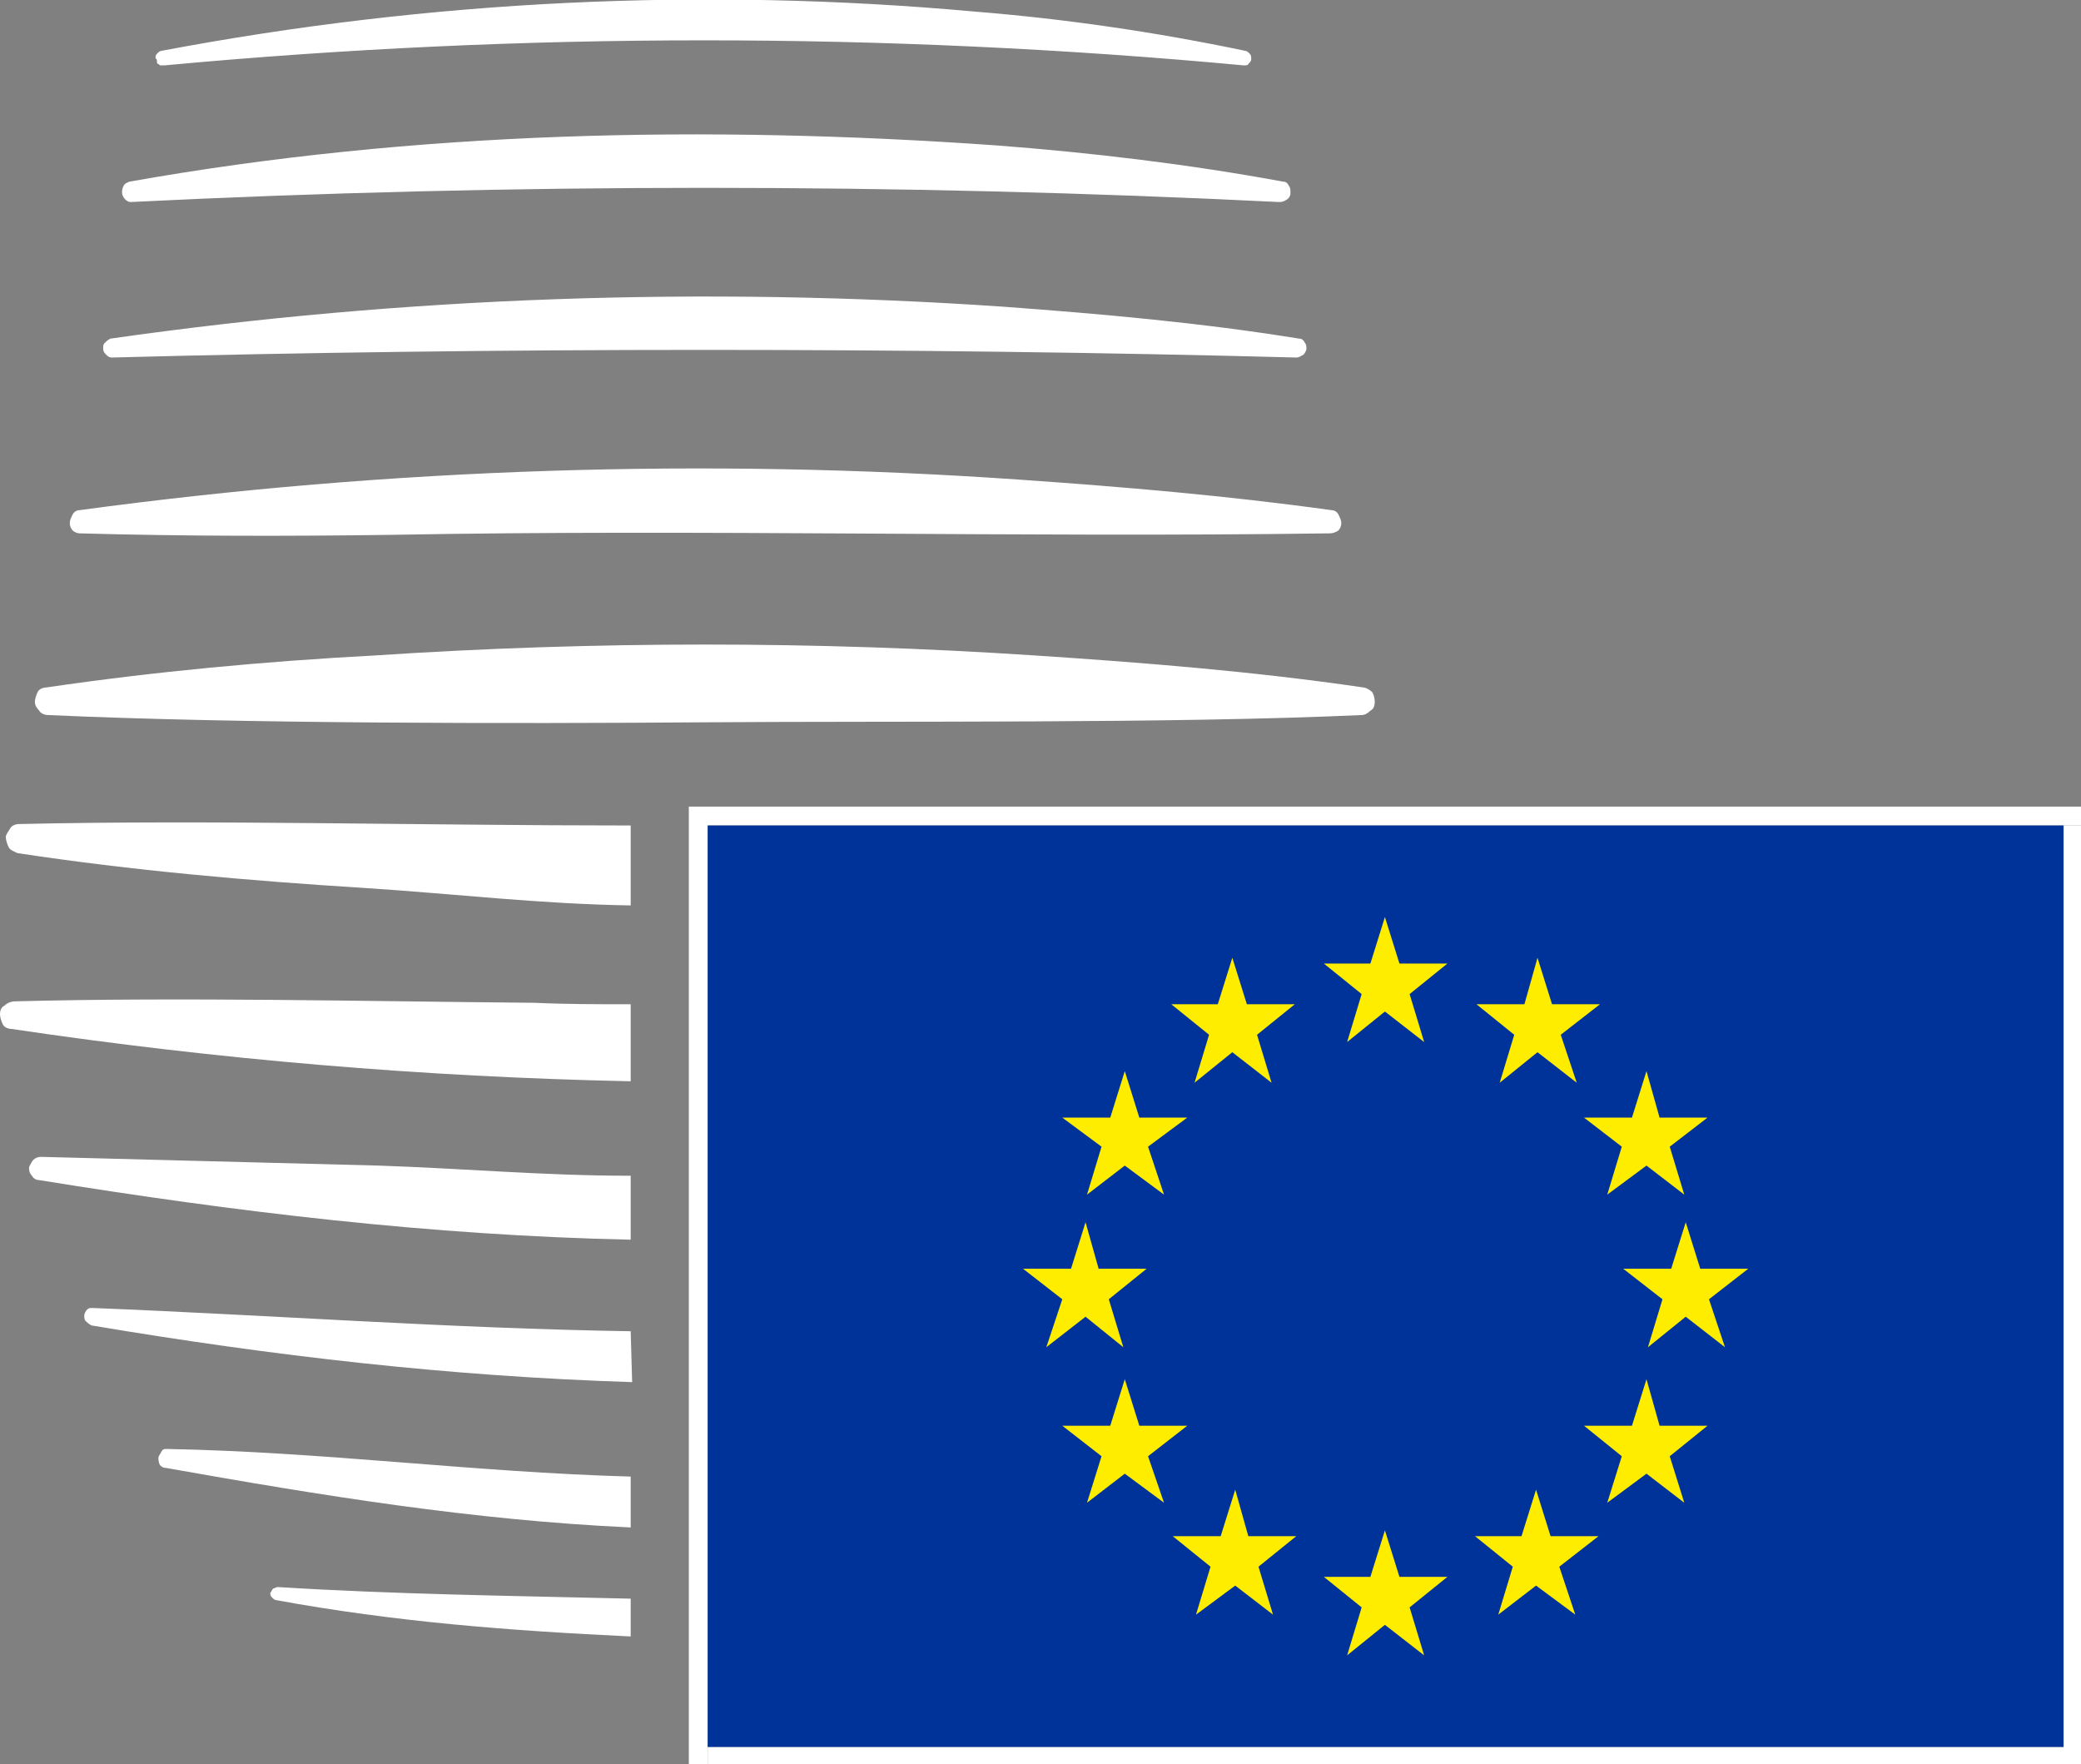
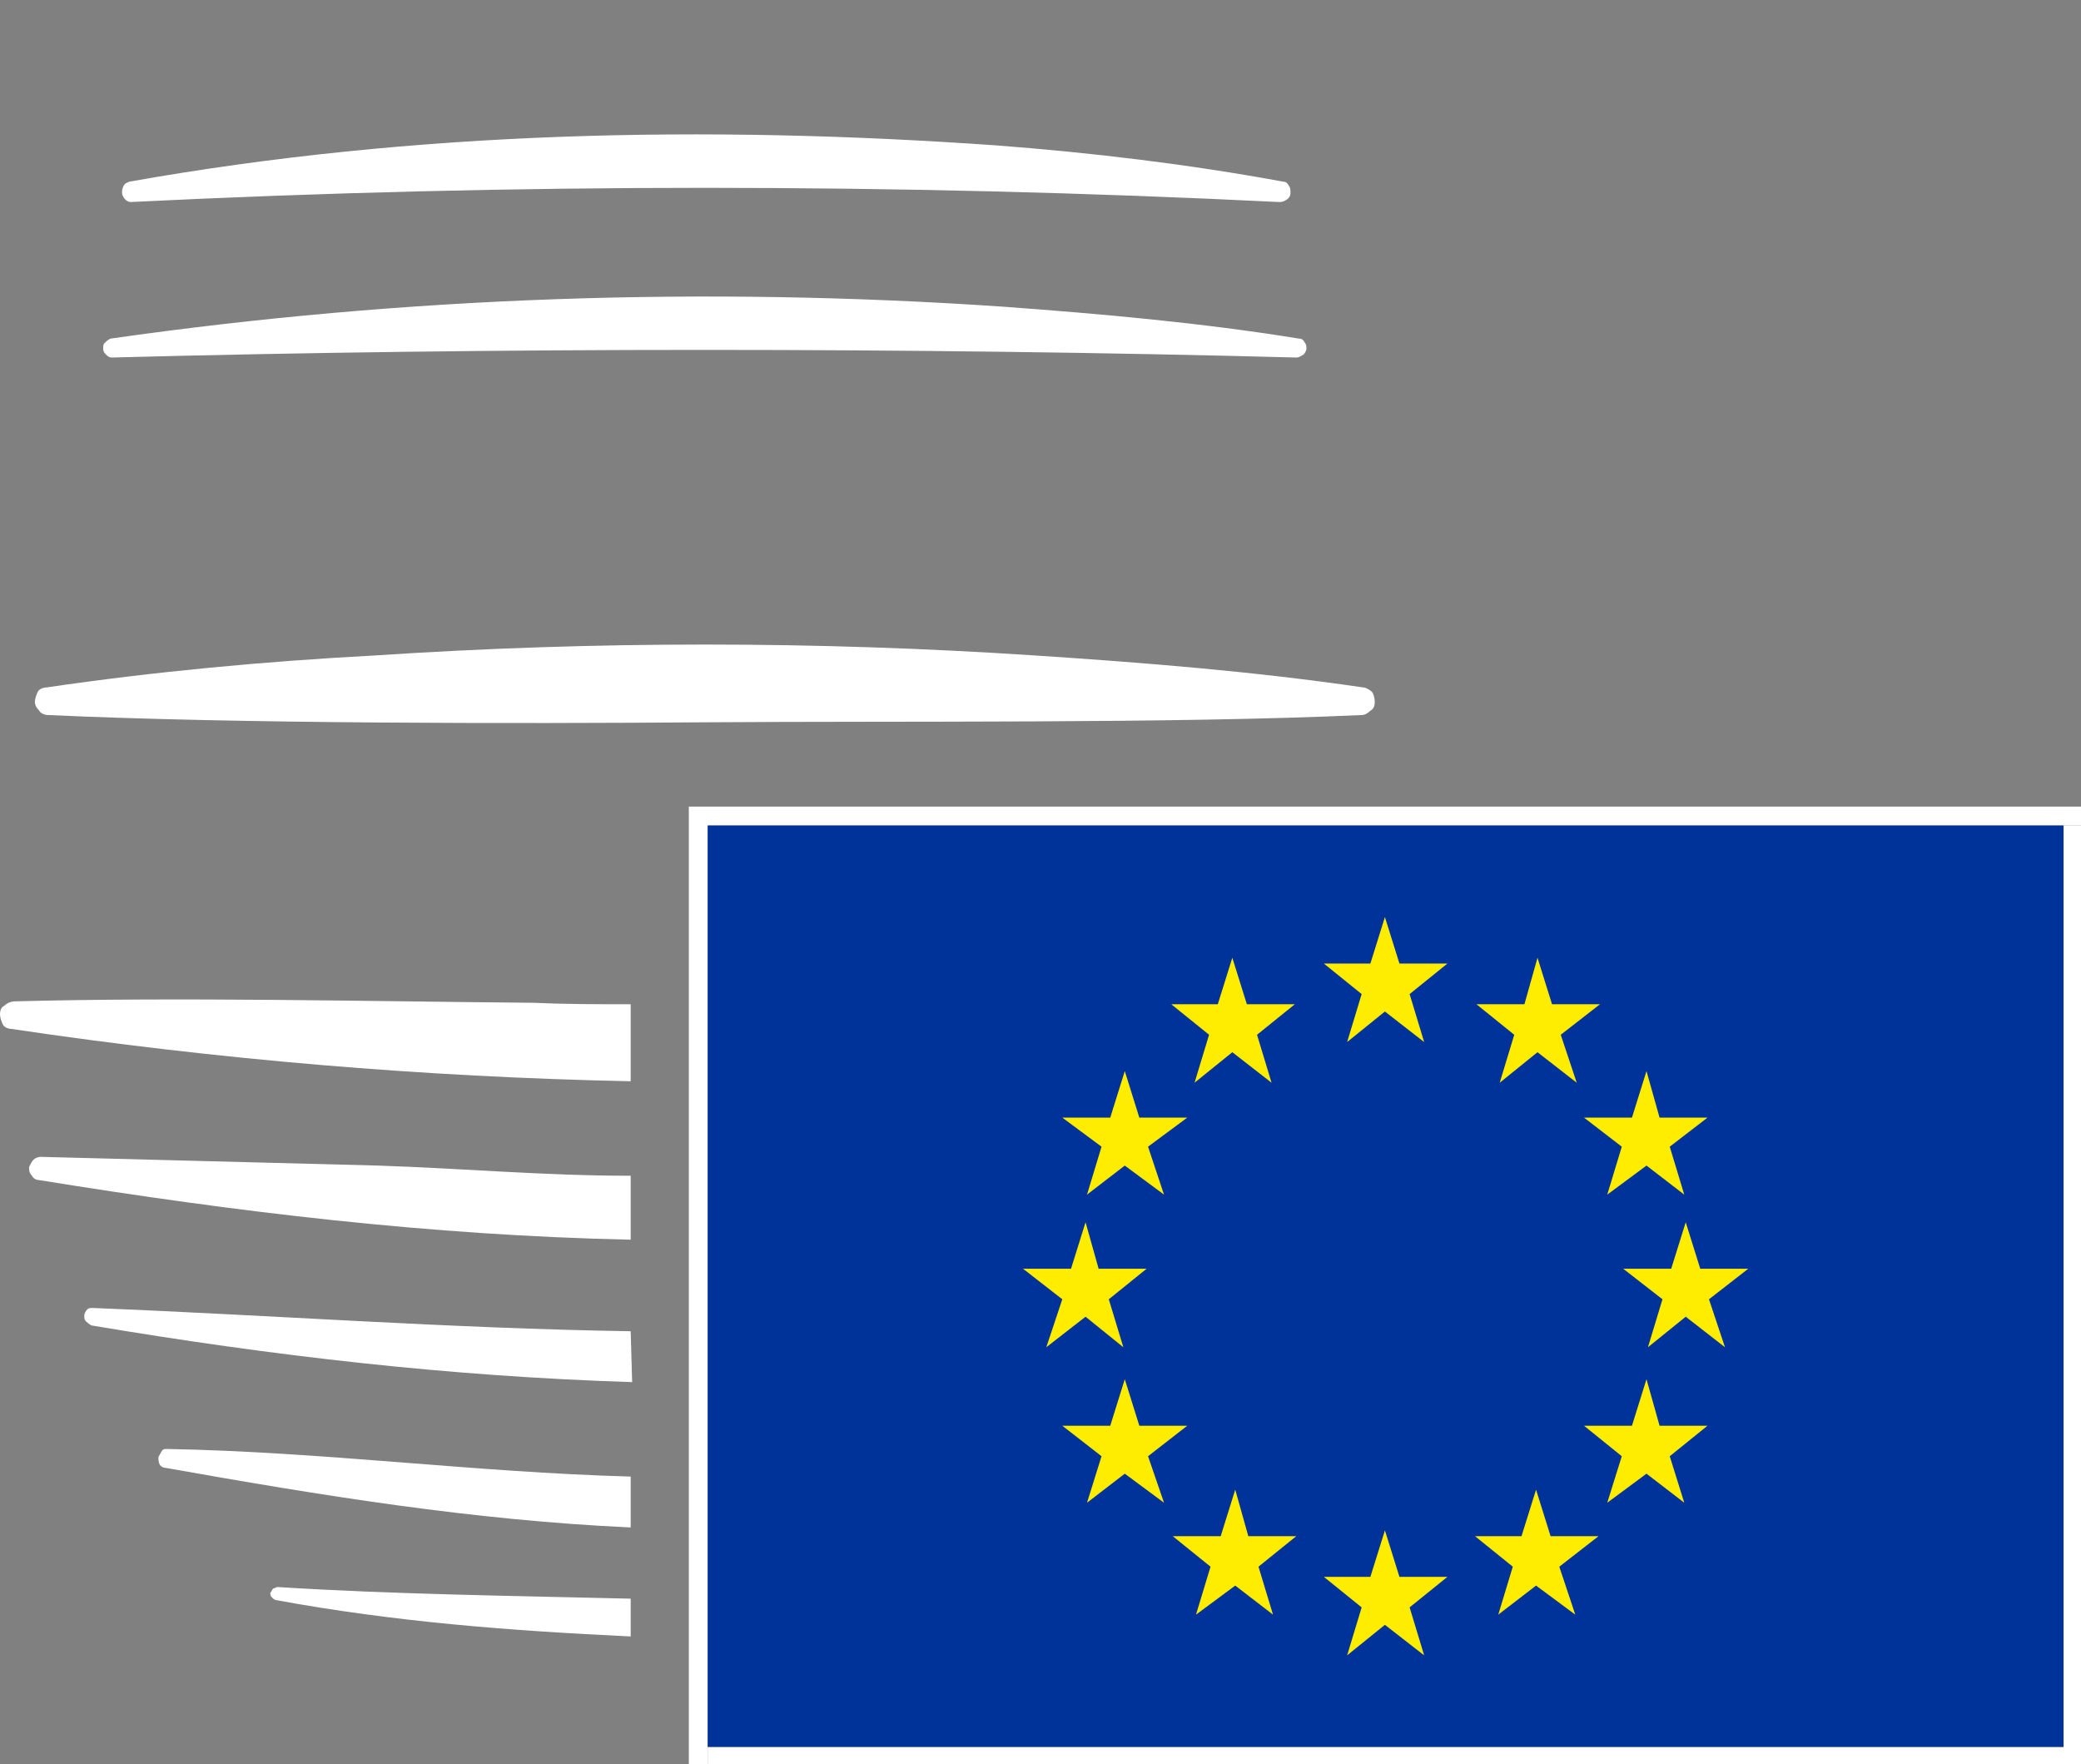
<svg xmlns="http://www.w3.org/2000/svg" version="1.1" id="b" x="0px" y="0px" viewBox="0 0 143.2 121.4" style="enable-background:new 0 0 143.2 121.4;" xml:space="preserve">
  <rect x="0" y="0" width="143.2" height="121.4" fill="#808080" stroke="none" />
  <style type="text/css">
		.st0 {
			fill: #FFFFFF;
		}

		.st1 {
			fill: #003399;
		}

		.st2 {
			fill: #FFED00;
		}
	</style>
  <path class="st0" d="M93.7,49.2c-13.1,0.6-31.9,0.4-45.2,0.5s-32.1,0.1-45.2-0.5c-0.2,0-0.5-0.1-0.6-0.3c-0.2-0.2-0.3-0.4-0.3-0.6  s0.1-0.5,0.2-0.7s0.4-0.3,0.6-0.3c7.5-1.1,15.1-1.8,22.6-2.2c15.1-1,30.3-1,45.4,0c7.6,0.5,15.1,1.1,22.6,2.2c0.2,0,0.5,0.2,0.6,0.3  s0.2,0.4,0.2,0.7s-0.1,0.5-0.3,0.6C94.1,49.1,93.9,49.2,93.7,49.2L93.7,49.2L93.7,49.2z" />
-   <path class="st0" d="M91.4,36.7C69.9,37,48.5,36.4,27,36.8c-7.2,0.1-14.3,0.1-21.5-0.1c-0.2,0-0.4-0.1-0.5-0.2  c-0.1-0.1-0.2-0.3-0.2-0.5s0.1-0.4,0.2-0.6s0.3-0.3,0.5-0.3c21.4-2.9,43.1-3.6,64.6-2.1c7.2,0.5,14.3,1.1,21.5,2.1  c0.2,0,0.4,0.1,0.5,0.3s0.2,0.4,0.2,0.6s-0.1,0.4-0.2,0.5C91.8,36.7,91.6,36.7,91.4,36.7L91.4,36.7L91.4,36.7z" />
  <path class="st0" d="M89.2,24.6c-26.4-0.7-55.1-0.7-81.5,0c-0.2,0-0.3-0.1-0.4-0.2S7.1,24.2,7.1,24s0-0.3,0.1-0.4s0.2-0.2,0.4-0.3  c20.3-2.9,40.9-3.6,61.4-2.2c6.8,0.5,13.6,1.1,20.4,2.2c0.2,0,0.3,0.1,0.4,0.3c0.1,0.1,0.1,0.3,0.1,0.4s-0.1,0.3-0.2,0.4  C89.5,24.5,89.4,24.6,89.2,24.6L89.2,24.6L89.2,24.6z" />
  <path class="st0" d="M88,13.9c-26.3-1.3-52.7-1.3-79,0c-0.2,0-0.3-0.1-0.4-0.2c-0.1-0.1-0.2-0.3-0.2-0.4c0-0.2,0-0.3,0.1-0.5  s0.2-0.2,0.4-0.3C28.6,9,48.6,8.6,68.5,10c6.6,0.5,13.3,1.3,19.8,2.5c0.2,0,0.3,0.1,0.4,0.3c0.1,0.1,0.1,0.3,0.1,0.5  s-0.1,0.3-0.2,0.4C88.3,13.9,88.2,13.9,88,13.9L88,13.9z" />
-   <path class="st0" d="M85.6,4.5C60.9,2.2,36,2.2,11.3,4.5c-0.1,0-0.1,0-0.2,0c-0.1,0-0.1,0-0.2-0.1c-0.1,0-0.1-0.1-0.1-0.2  s0-0.1-0.1-0.2c0-0.1,0-0.2,0.1-0.3s0.2-0.2,0.3-0.2c18.5-3.5,37.3-4.4,56-2.7c6.2,0.5,12.4,1.4,18.6,2.7c0.1,0,0.2,0.1,0.3,0.2  s0.1,0.2,0.1,0.4c0,0.1-0.1,0.2-0.2,0.3C85.9,4.5,85.7,4.5,85.6,4.5L85.6,4.5L85.6,4.5z" />
  <path class="st0" d="M43.4,110c-8.3-0.2-16.3-0.3-24.3-0.8c-0.1,0-0.2,0.1-0.3,0.1c-0.1,0.1-0.1,0.2-0.2,0.3c0,0.1,0,0.2,0.1,0.3  s0.2,0.2,0.3,0.2c8.2,1.5,16,2.1,24.4,2.5V110z" />
  <path class="st0" d="M43.4,101.6c-10.8-0.3-21.1-1.7-31.9-1.9c-0.2,0-0.3,0-0.4,0.2s-0.2,0.3-0.2,0.4s0,0.3,0.1,0.5  c0.1,0.1,0.2,0.2,0.4,0.2c10.7,1.9,21.1,3.6,32,4.1V101.6z" />
  <path class="st0" d="M43.4,91.6c-12.5-0.2-24.5-1.1-37-1.6c-0.2,0-0.3,0-0.4,0.1s-0.2,0.3-0.2,0.4c0,0.2,0,0.3,0.1,0.4  s0.2,0.2,0.4,0.3c12.5,2.1,24.6,3.5,37.2,3.9L43.4,91.6L43.4,91.6z" />
  <path class="st0" d="M43.4,80.9c-6,0-11.4-0.5-17.4-0.7c-7.7-0.2-15.5-0.4-23.2-0.6c-0.2,0-0.4,0.1-0.5,0.2S2.1,80.1,2,80.3  c0,0.2,0,0.4,0.2,0.6c0.1,0.2,0.3,0.3,0.5,0.3c13.6,2.2,26.9,3.8,40.7,4.1V80.9z" />
  <path class="st0" d="M43.4,69.1c-2.2,0-4.5,0-6.6-0.1C25.2,68.9,12.5,68.6,1,68.9c-0.2,0-0.5,0.1-0.7,0.3C0.1,69.3,0,69.5,0,69.8  c0,0.2,0.1,0.5,0.2,0.7s0.4,0.3,0.6,0.3c14.1,2.1,28.3,3.3,42.6,3.6L43.4,69.1L43.4,69.1z" />
-   <path class="st0" d="M43.4,56.8c-14.6,0-29-0.4-42.1-0.1c-0.2,0-0.5,0.1-0.6,0.3s-0.3,0.4-0.3,0.6c0,0.2,0.1,0.5,0.2,0.7  s0.4,0.3,0.6,0.4c7.9,1.2,15.9,1.9,23.9,2.4c6.2,0.4,12,1.1,18.3,1.2V56.8L43.4,56.8z" />
  <polygon class="st0" points="142,56.8 142,120.2 48.7,120.2 48.7,121.4 142,121.4 143.2,121.4 143.2,56.8 " />
  <polygon class="st0" points="48.7,121.4 48.7,56.8 143.2,56.8 143.2,55.5 47.4,55.5 47.4,121.4 " />
  <path class="st1" d="M142,120.2V56.8H48.7v63.4H142z" />
  <polygon class="st2" points="96.3,66.3 99.6,66.3 97,68.4 98,71.7 95.3,69.6 92.7,71.7 93.7,68.4 91.1,66.3 94.3,66.3 95.3,63.1" />
  <polygon class="st2" points="96.3,108.5 99.6,108.5 97,110.6 98,113.9 95.3,111.8 92.7,113.9 93.7,110.6 91.1,108.5 94.3,108.5  95.3,105.3" />
  <polygon class="st2" points="85.8,69.1 89.1,69.1 86.5,71.2 87.5,74.5 84.8,72.4 82.2,74.5 83.2,71.2 80.6,69.1 83.8,69.1  84.8,65.9" />
  <polygon class="st2" points="78.4,76.9 81.7,76.9 79,78.9 80.1,82.2 77.4,80.2 74.8,82.2 75.8,78.9 73.1,76.9 76.4,76.9 77.4,73.7" />
  <polygon class="st2" points="75.6,87.3 78.9,87.3 76.3,89.4 77.3,92.7 74.7,90.6 72,92.7 73.1,89.4 70.4,87.3 73.7,87.3 74.7,84.1" />
  <polygon class="st2" points="78.4,98.1 81.7,98.1 79,100.2 80.1,103.4 77.4,101.4 74.8,103.4 75.8,100.2 73.1,98.1 76.4,98.1  77.4,94.9" />
  <polygon class="st2" points="85.9,105.7 89.2,105.7 86.6,107.8 87.6,111.1 85,109.1 82.3,111.1 83.3,107.8 80.7,105.7 84,105.7  85,102.5" />
  <polygon class="st2" points="104.9,69.1 101.6,69.1 104.2,71.2 103.2,74.5 105.8,72.4 108.5,74.5 107.4,71.2 110.1,69.1 106.8,69.1  105.8,65.9" />
  <polygon class="st2" points="112.3,76.9 109,76.9 111.6,78.9 110.6,82.2 113.3,80.2 115.9,82.2 114.9,78.9 117.5,76.9 114.2,76.9  113.3,73.7" />
  <polygon class="st2" points="115,87.3 111.7,87.3 114.4,89.4 113.4,92.7 116,90.6 118.7,92.7 117.6,89.4 120.3,87.3 117,87.3  116,84.1" />
  <polygon class="st2" points="112.3,98.1 109,98.1 111.6,100.2 110.6,103.4 113.3,101.4 115.9,103.4 114.9,100.2 117.5,98.1  114.2,98.1 113.3,94.9" />
  <polygon class="st2" points="104.7,105.7 101.5,105.7 104.1,107.8 103.1,111.1 105.7,109.1 108.4,111.1 107.3,107.8 110,105.7  106.7,105.7 105.7,102.5" />
</svg>